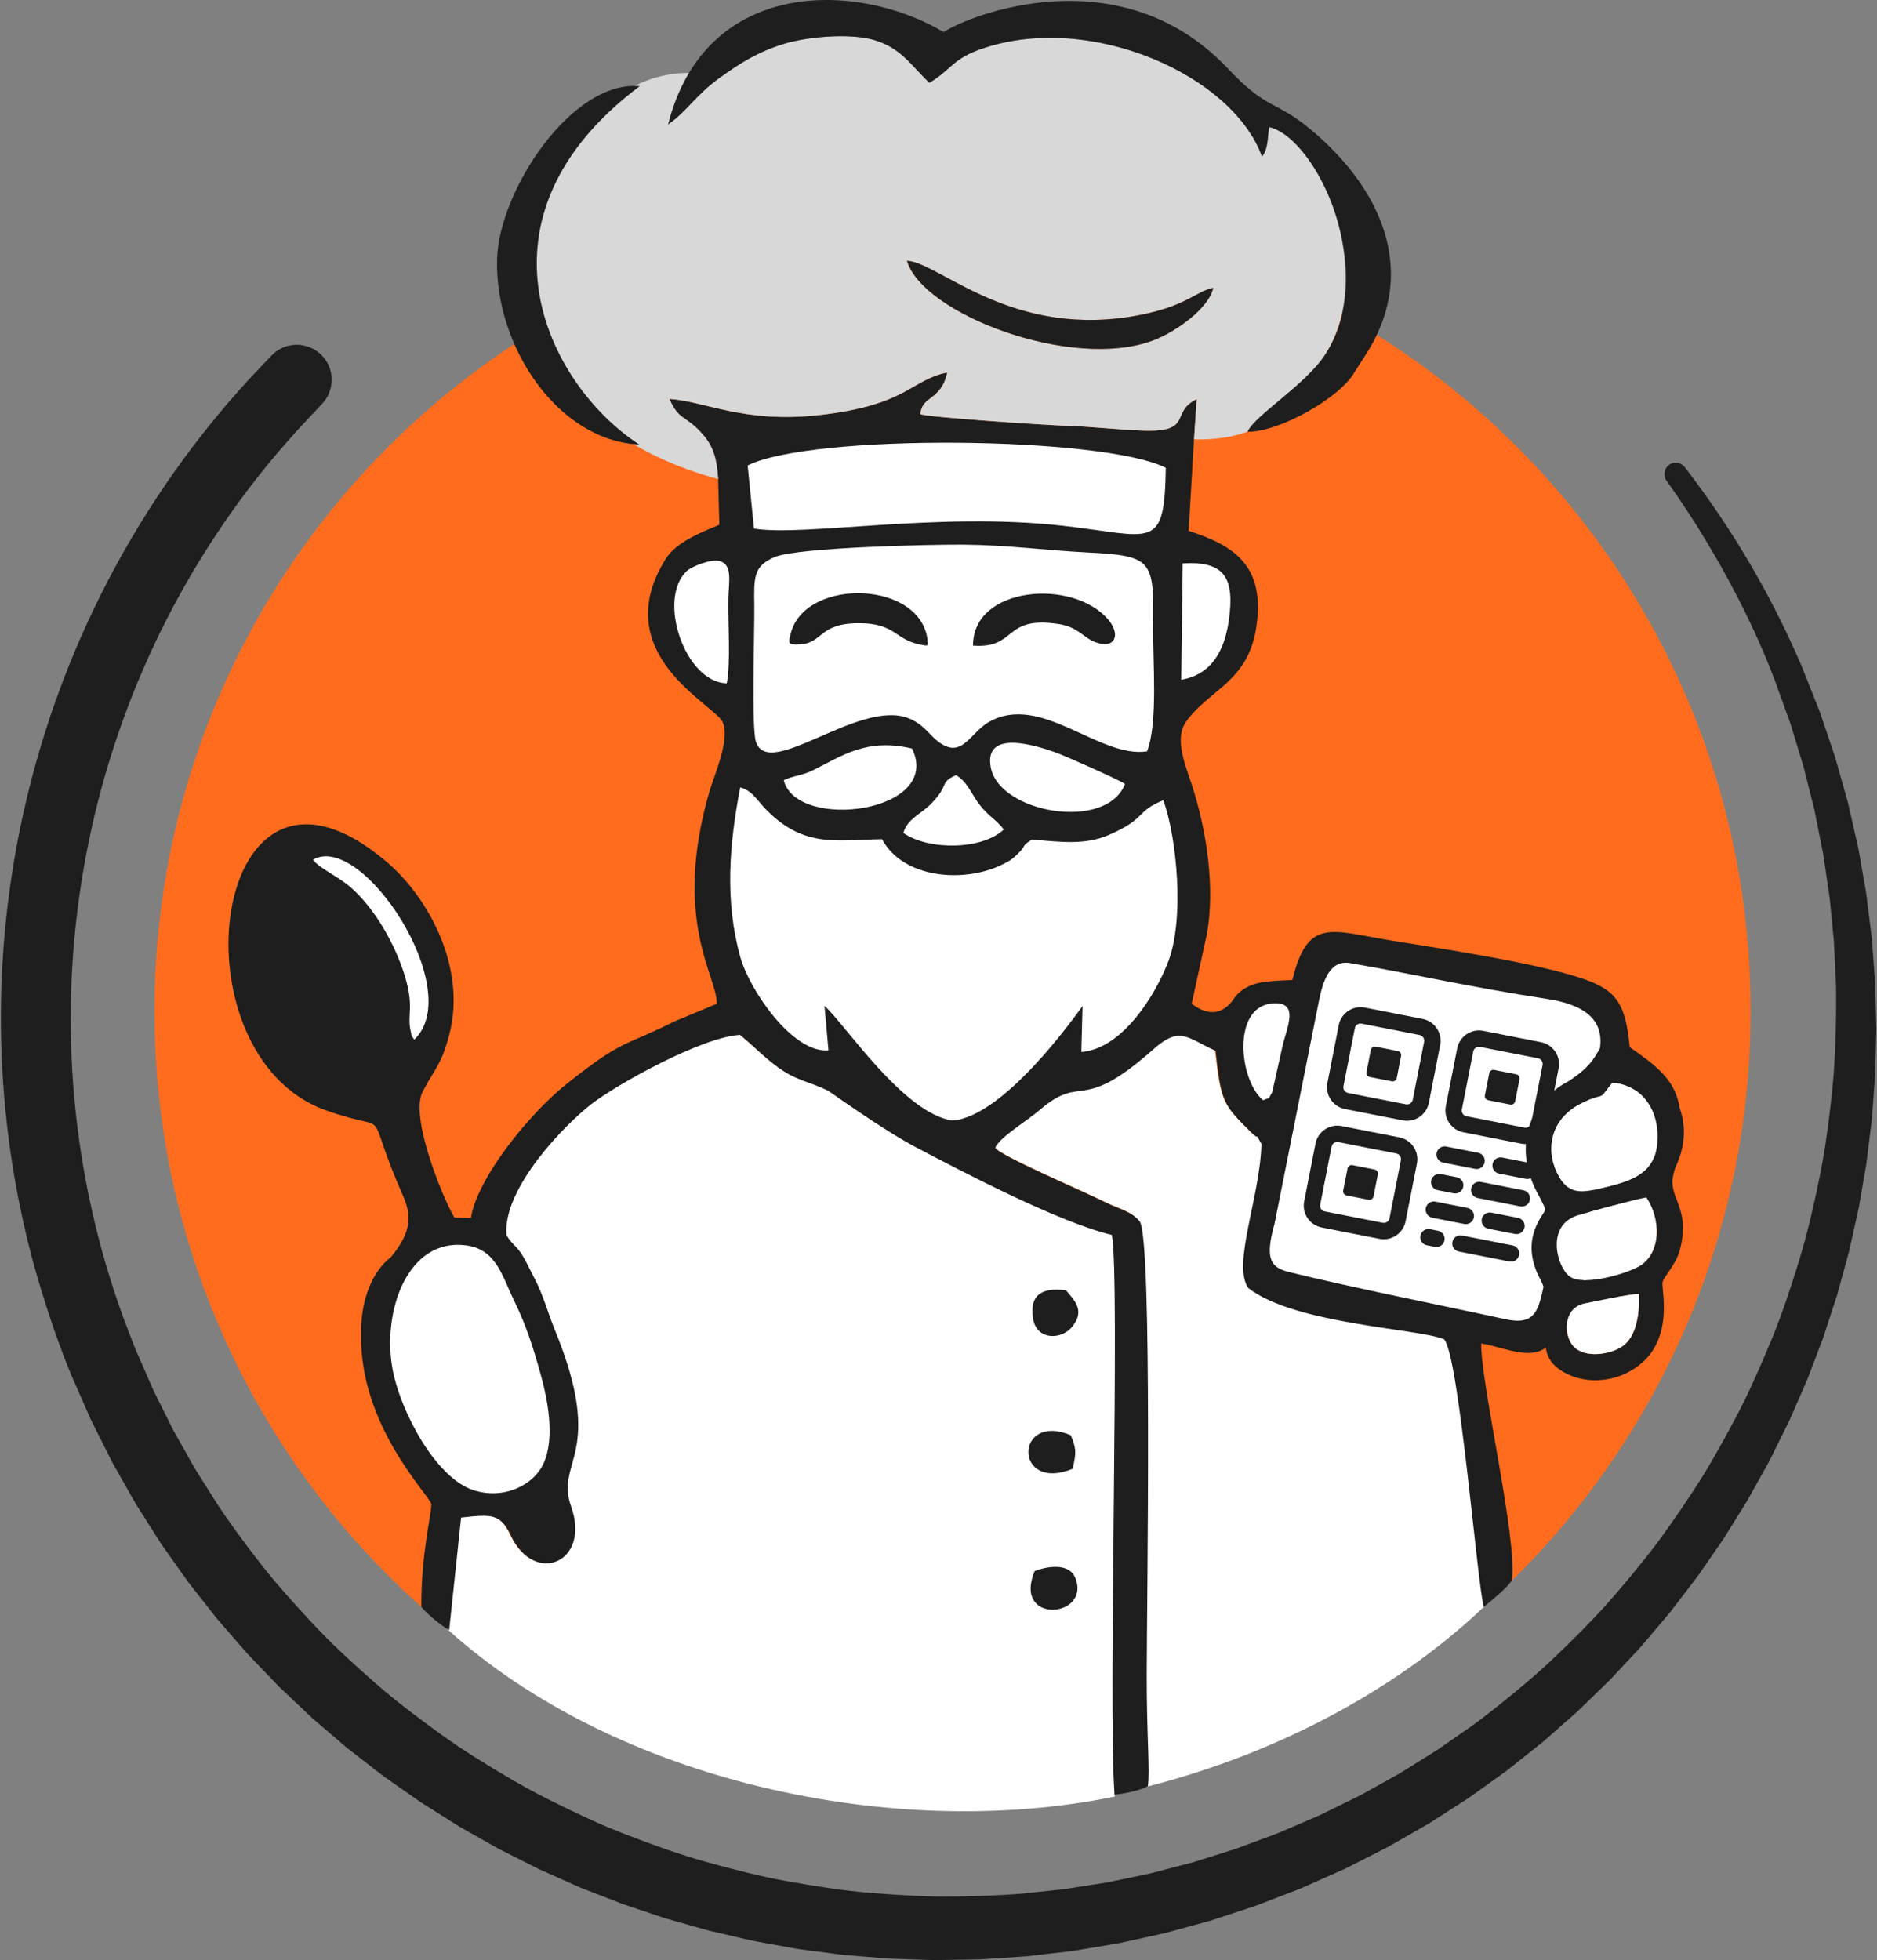
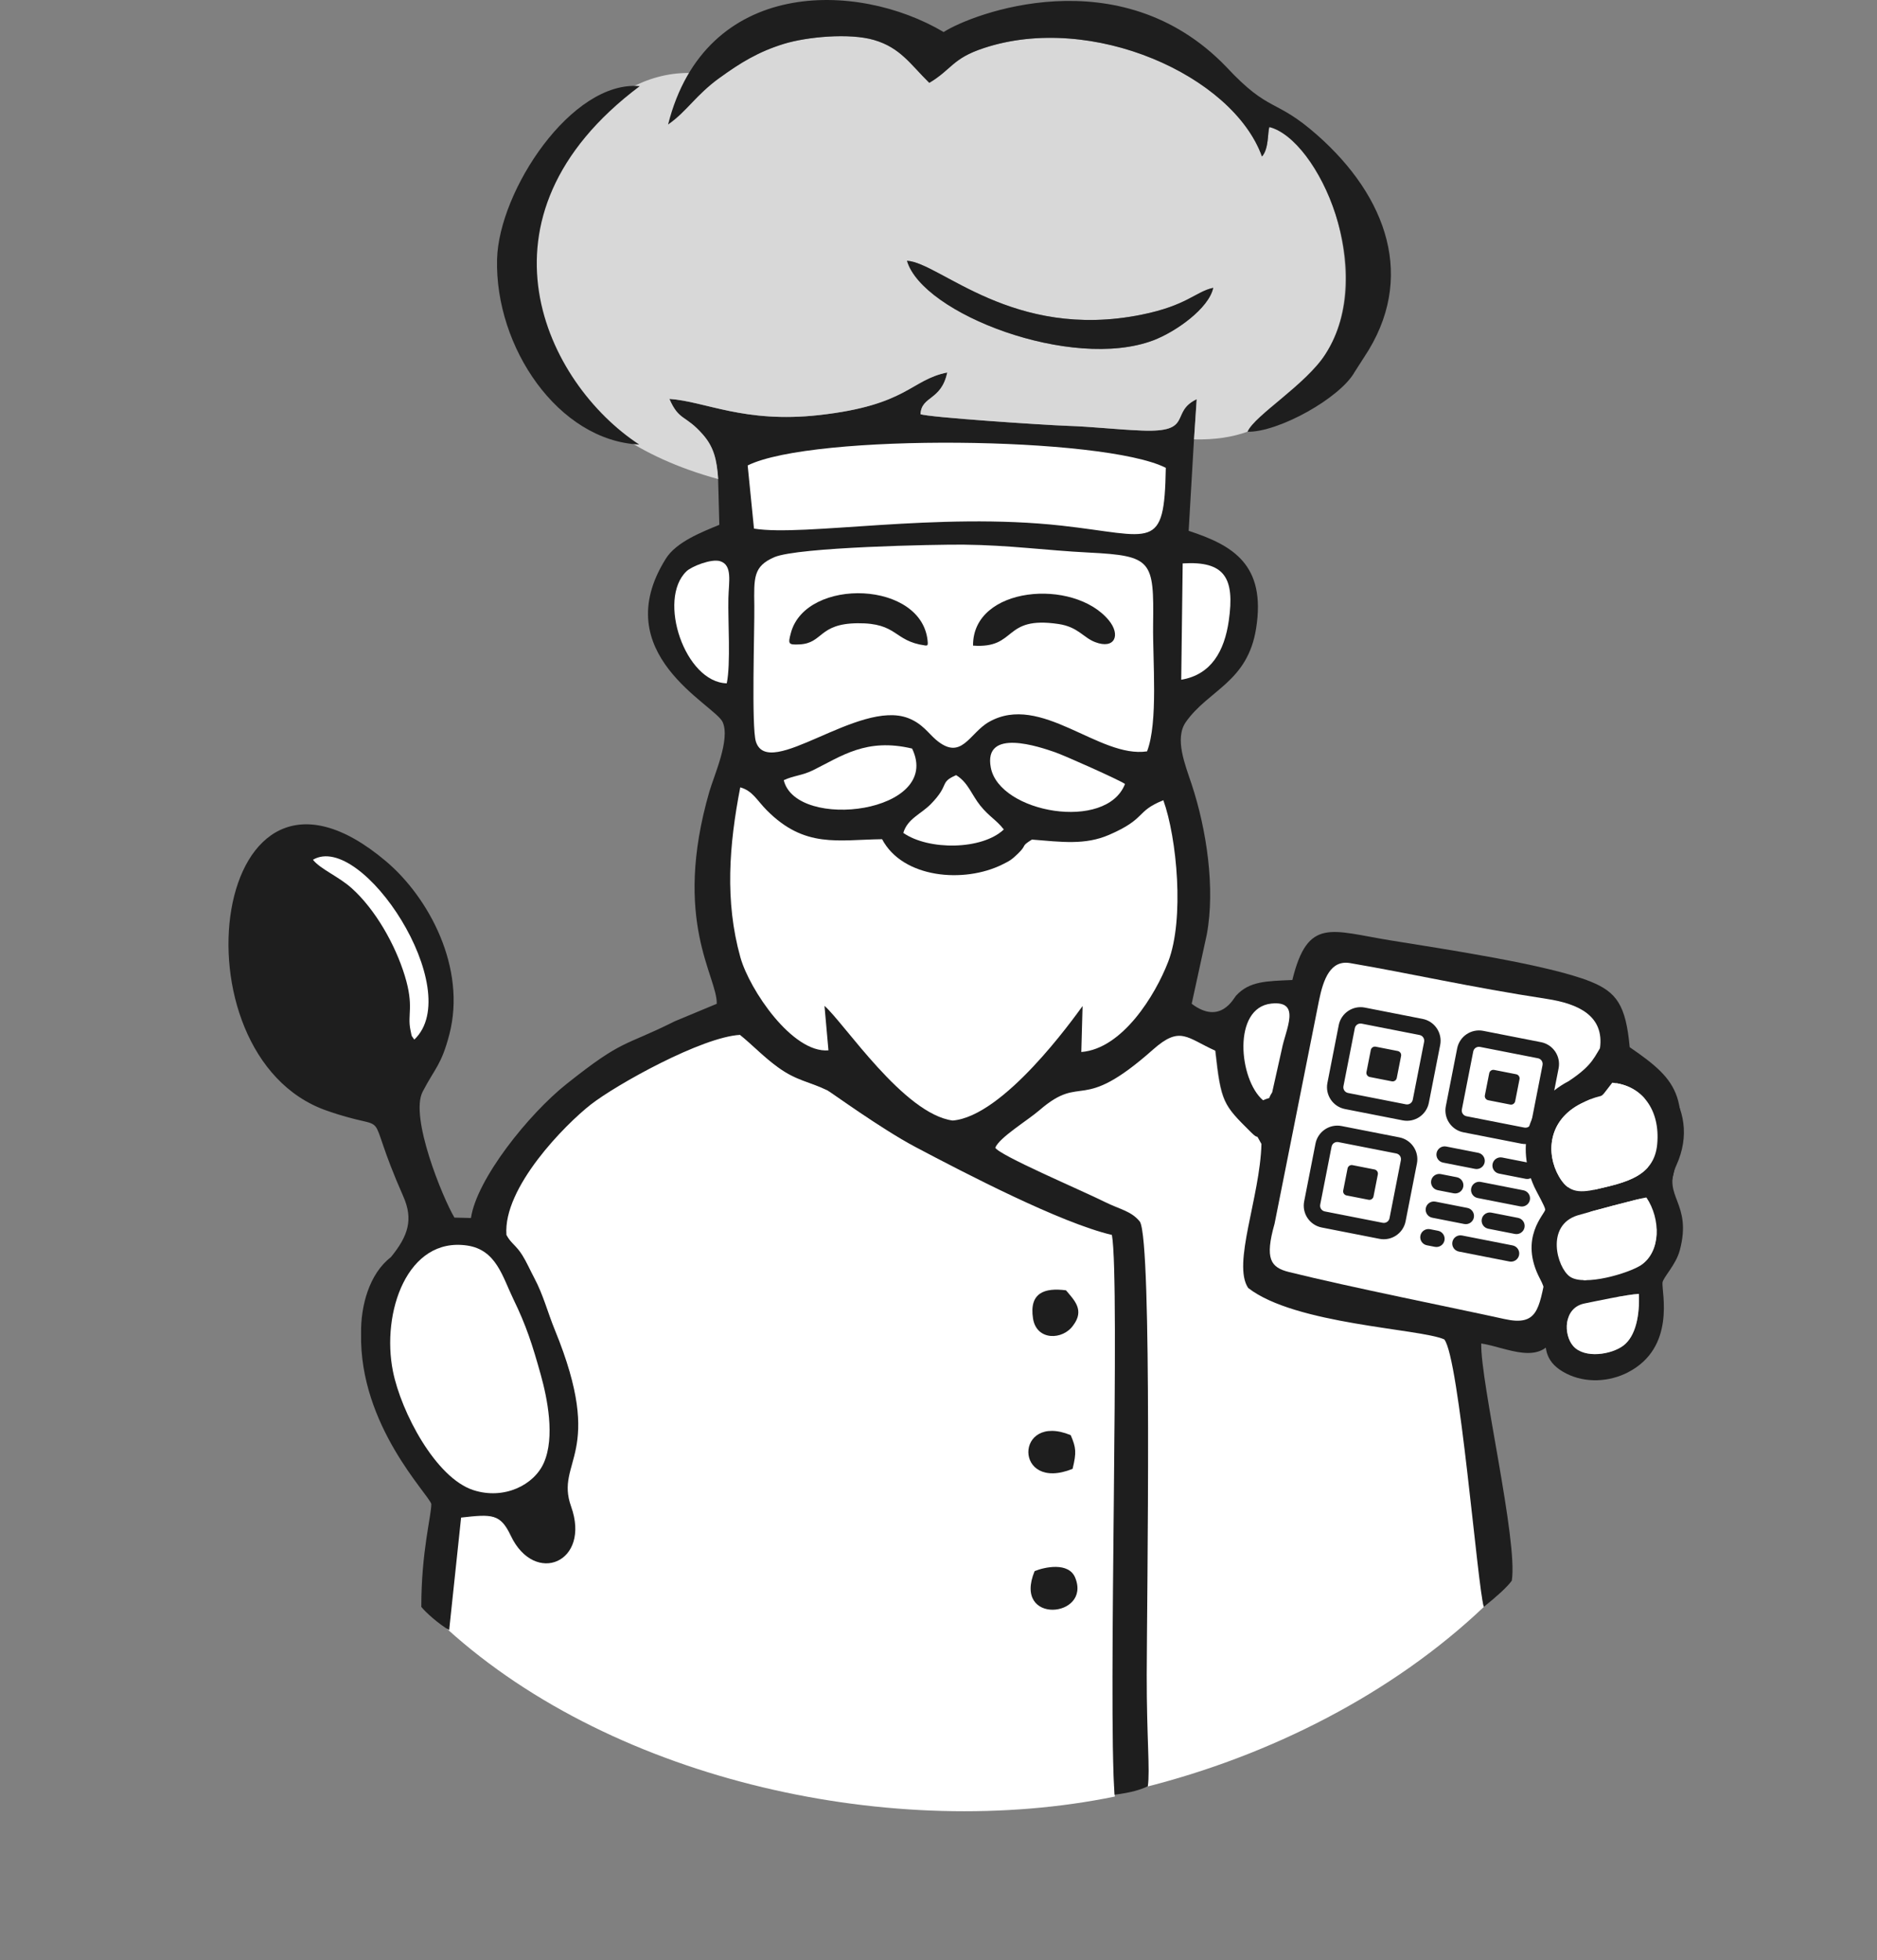
<svg xmlns="http://www.w3.org/2000/svg" width="1904" height="1988" viewBox="0 0 1904 1988" fill="none">
  <rect x="0" y="0" width="1904" height="1988" fill="#808080" stroke="none" />
-   <path d="M1690.58 487.681C1686.85 482.492 1687.83 475.326 1692.94 471.514C1698.06 467.701 1705.21 468.813 1709.11 473.879C1756.2 535.229 1794.59 599.845 1825.46 670.779L1828.39 677.592L1846.18 722.511L1861.52 767.836L1874.4 813.495L1884.89 859.385L1892.99 905.433L1898.74 951.57L1902.16 997.706L1903.29 1043.75L1902.15 1089.63L1898.76 1135.27L1893.16 1180.58L1885.4 1225.48L1875.48 1269.9L1863.44 1313.74L1849.32 1356.95L1833.14 1399.43L1814.92 1441.1L1794.71 1481.89L1772.54 1521.71L1748.43 1560.49L1722.42 1598.15L1694.53 1634.6L1664.81 1669.76L1633.27 1703.56L1599.96 1735.91L1564.91 1766.74L1528.15 1795.95L1489.71 1823.49L1449.61 1849.24L1407.9 1873.13L1364.62 1895.11L1319.81 1915.05L1274.04 1932.7L1227.89 1947.86L1181.45 1960.54L1134.81 1970.77L1088.03 1978.59L1041.23 1984.03L994.455 1987.12L947.806 1987.88L901.37 1986.36L855.216 1982.58L809.432 1976.58L764.09 1968.39L719.277 1958.03L675.065 1945.55L631.523 1930.97L588.74 1914.33L546.804 1895.66L505.786 1874.99L465.756 1852.36L426.803 1827.79L388.997 1801.33L352.427 1773.01L317.18 1742.84L283.328 1710.88L250.941 1677.15L220.107 1641.68L190.914 1604.5L163.433 1565.68L137.735 1525.2L113.926 1483.15L92.058 1439.53L72.237 1394.4C55.47 1353.84 38.791 1302.13 28.324 1259.47C-47.534 950.069 36.39 621.572 251.082 386.265L275.686 360.285C289.347 346.218 311.903 346.112 325.882 359.844C339.86 373.575 339.984 395.973 326.323 410.04C303.025 434.326 281.863 457.782 261.036 484.292C71.725 725.423 20.382 1048.93 125.292 1336.93L137.223 1367.87L155.526 1409.81L175.7 1450.32L197.674 1489.38L221.377 1526.95C234.95 1547.32 258.16 1578.65 273.691 1597.57C289.082 1616.31 314.904 1644.8 332.059 1661.95C349.109 1679 377.295 1704.54 395.934 1719.86C414.501 1735.13 444.77 1757.65 464.732 1771.07C484.641 1784.44 516.781 1803.88 537.873 1815.31C558.964 1826.73 592.711 1842.97 614.791 1852.34C636.87 1861.71 672.029 1874.69 694.903 1881.91C717.812 1889.14 754.153 1898.74 777.627 1903.76C801.172 1908.79 838.466 1914.91 862.399 1917.65C886.42 1920.4 924.456 1922.91 948.618 1923.33C972.957 1923.75 1011.47 1922.52 1035.74 1920.56L1079.46 1915.92L1123.19 1909.07L1166.88 1899.98L1210.43 1888.61L1253.8 1874.93L1296.9 1858.91L1339.15 1840.73L1380 1820.66L1419.41 1798.78L1457.35 1775.14L1493.82 1749.82C1513.62 1735.32 1543.87 1710.79 1562.18 1694.41C1580.34 1678.16 1607.71 1651.08 1624.22 1633.13C1640.65 1615.25 1665.06 1585.92 1679.69 1566.52C1694.29 1547.18 1715.66 1515.81 1728.35 1495.16C1741.02 1474.53 1759.27 1441.37 1769.93 1419.62C1780.59 1397.86 1795.61 1363.14 1804.17 1340.46C1812.75 1317.75 1824.43 1281.69 1830.81 1258.27C1837.2 1234.78 1845.46 1197.59 1849.57 1173.6C1853.72 1149.51 1858.39 1111.41 1860.19 1087.05C1862.01 1062.52 1863 1023.74 1862.42 999.153L1860.3 954.888L1855.97 910.499L1849.41 866.056L1840.57 821.632L1829.41 777.296L1815.91 733.118L1800.03 689.171C1775.02 623.002 1735.6 551.361 1694.76 493.558L1690.58 487.681Z" fill="#1E1E1E" />
-   <path d="M156.726 1025.54C156.726 1267.2 262.607 1484.12 430.527 1632.46C573.278 1758.57 770.179 1595.06 975.622 1595.06C1195.86 1595.06 1386.21 1747.15 1532.15 1604.47C1682.51 1457.48 1775.83 1252.41 1775.83 1025.54C1775.83 578.436 1413.39 215.98 966.286 215.98C519.182 215.98 156.726 578.436 156.726 1025.54Z" fill="#FF6C1E" />
  <path d="M453.595 1652.09C625.698 1807.95 908.977 1867.59 1130.82 1822.02C1124.8 1721.31 1136.57 1296.53 1128.28 1250.94C1076.16 1238.71 978.305 1189.31 927.95 1162.64C893.021 1144.15 841.925 1106.82 838.907 1105.35C820.287 1096.32 807.914 1095.73 789.223 1082.3C774.362 1071.62 763.913 1060.22 750.129 1049C711.423 1051.06 624.622 1099.4 598.765 1119.6C572.802 1139.86 508.504 1202.96 512.157 1250.94C516.993 1260.07 522.659 1262.05 529.295 1272.62C533.443 1279.2 537.485 1288.38 541.35 1295.62C550.634 1313.04 554.87 1330.35 562.177 1348.18C614.243 1475.33 561.983 1480.71 578.715 1527.38C598.941 1583.8 541.95 1608.03 517.805 1557.12C507.127 1534.58 498.638 1535 467.115 1538.55L453.613 1652.09H453.595ZM1158.93 1813.13C1288.62 1780.9 1412.9 1717.3 1505.24 1629.64C1499.24 1601.66 1483.21 1370.89 1468.58 1353.45C1444.01 1342.51 1317.8 1340.43 1284.07 1307.64C1257.49 1281.8 1267.18 1276.54 1273.09 1243.69C1279.53 1207.99 1278.95 1197.48 1279.97 1159.66C1272.28 1145.95 1278.3 1157.47 1268.8 1148.06C1240.37 1119.86 1238.32 1117.81 1232.5 1065.18C1203.13 1051.94 1196.62 1039.43 1168.99 1063.93C1094.11 1130.36 1098.43 1086.94 1053.92 1125.31C1041.6 1135.94 1013.18 1153.02 1008.96 1163.51C1013.09 1171.45 1096.12 1206.66 1120.69 1218.89C1135.44 1226.25 1147.18 1227.88 1155.72 1238.55C1168.39 1259.38 1162.76 1623.46 1162.62 1697.75C1162.5 1760.79 1164.95 1797.58 1158.92 1813.14L1158.93 1813.13Z" fill="white" />
  <path fill-rule="evenodd" clip-rule="evenodd" d="M477.776 1235.27L460.955 1234.85C448.989 1214.66 415.454 1132.8 428.709 1107.22C441.135 1083.27 447.718 1080.2 455.802 1049.12C473.345 981.733 435.204 910.41 391.627 873.558C213.488 722.952 171.393 1070.05 331.018 1126.23C403.382 1151.7 365.717 1115.17 409.1 1213.39C419.355 1236.6 414.236 1253.29 396.498 1274.98C374.507 1291.86 365.788 1324.56 366.282 1352.38C364.323 1445.92 435.169 1515.78 437.516 1525.35C437.569 1537.31 427.297 1573.88 427.368 1629.67C431.939 1635.37 444.435 1646.56 455.625 1653.24L467.733 1539.08C499.255 1535.53 507.745 1535.11 518.423 1557.64C542.568 1608.56 599.559 1584.33 579.332 1527.9C562.6 1481.24 614.879 1475.86 562.794 1348.71C555.487 1330.88 551.251 1313.58 541.968 1296.15C538.102 1288.89 534.061 1279.73 529.913 1273.15C523.277 1262.58 518.564 1261.55 513.728 1252.44C510.075 1204.46 573.402 1140.4 599.365 1120.14C625.222 1099.95 712.023 1051.61 750.729 1049.54C764.514 1060.77 774.962 1072.17 789.823 1082.85C808.497 1096.26 820.887 1096.86 839.507 1105.9C842.525 1107.36 893.622 1144.69 928.55 1163.19C978.888 1189.86 1075.78 1240.21 1127.9 1252.44C1136.36 1298.92 1123.76 1730.22 1130.62 1820.15C1148.27 1817.91 1156.87 1814.98 1164.32 1811.66C1166.72 1795.58 1163.1 1761.5 1163.22 1698.28C1163.36 1623.99 1168.99 1259.91 1156.32 1239.08C1147.78 1228.42 1136.04 1226.78 1121.29 1219.42C1096.72 1207.17 1013.69 1171.98 1009.56 1164.04C1013.78 1153.55 1042.2 1136.47 1054.52 1125.84C1099.03 1087.47 1094.71 1130.91 1169.59 1064.46C1197.2 1039.96 1203.73 1052.47 1233.1 1065.71C1238.9 1118.34 1240.95 1120.39 1269.4 1148.59C1278.9 1158 1271.93 1146.48 1279.6 1160.19C1278.12 1214.37 1249.72 1281.97 1266.16 1306.24C1313.7 1343.31 1440.45 1347.42 1465.01 1358.36C1480.3 1376.58 1498.88 1610.7 1505.17 1629.62C1518.14 1619.22 1529.14 1609.36 1533.55 1603.04C1539.97 1562.99 1501.71 1402.15 1502.54 1362.53C1528.22 1366.36 1563.99 1386.74 1577.94 1353.1C1583.66 1331.29 1593.52 1344.36 1602.01 1330.9C1609.81 1324.84 1624.89 1326.52 1640.17 1315.74C1661.24 1300.88 1686.89 1233.42 1693.46 1207.65C1717.27 1114.07 1703.82 1096.77 1653.13 1062.02C1649.26 1019.38 1639.87 1006.18 1613.5 995.517C1570.95 978.309 1463.53 962.301 1410.37 953.688C1350.08 943.91 1326.59 929.949 1310.93 993.894C1284.7 995.059 1267.46 994.917 1253.8 1009.81C1251.42 1012.43 1237.9 1039.99 1208.83 1018L1224.13 947.845C1232.89 900.862 1223.94 841.188 1208.81 795.457C1202.32 775.831 1191.14 749.003 1202.93 732.236C1225.91 699.513 1265.57 691.994 1274.2 637.192C1284.33 572.929 1250.96 553.056 1205.76 538.371L1211.16 445.621L1213.86 404.868C1186.11 418.07 1211.39 438.862 1158.19 436.673C1130.73 435.543 1109.51 432.772 1081.26 431.819C1060.89 431.131 941.099 423.259 933.669 420.029C934.745 401.232 954.743 406.616 960.832 377.741C923.132 385.418 920.732 410.922 830.753 420.982C754.806 429.454 715.341 407.004 678.965 404.568C688.849 427.248 695.062 420.276 712.976 440.768C724.007 453.387 727.114 466.095 728.455 485.916L729.673 532.247C711.9 539.589 686.06 549.632 675.488 566.469C614.861 662.978 724.749 714.463 732.991 732.218C741.075 749.639 724.272 786.597 719.63 802.623C681.524 934.132 727.784 990.117 727.061 1018.02L684.384 1035.78C631.946 1062.07 633.093 1052.9 574.708 1099.33C536.126 1130.01 483.547 1195.79 477.723 1235.29L477.776 1235.27Z" fill="#1E1E1E" />
  <path fill-rule="evenodd" clip-rule="evenodd" d="M758.424 472.043C824.452 439.338 1119.93 442.568 1182.57 474.461C1181.15 560.239 1169.66 543.419 1077 533.111C950.577 519.062 815.733 544.39 764.831 536.094L758.424 472.026V472.043Z" fill="white" />
  <path fill-rule="evenodd" clip-rule="evenodd" d="M737.209 693.001C694.903 692.03 666.451 607.946 696.403 579.336C701.504 574.465 721.766 566.275 730.679 569.205C743.157 573.3 739.274 589.908 738.868 606.676C738.321 629.885 741.375 673.056 737.209 693.001Z" fill="white" />
  <path fill-rule="evenodd" clip-rule="evenodd" d="M1199.7 571.394C1242.47 568.729 1252.69 586.219 1246.46 629.532C1242.06 660.154 1228.77 684.282 1198.22 689.365L1199.7 571.394Z" fill="white" />
  <path fill-rule="evenodd" clip-rule="evenodd" d="M949.359 750.168C941.682 743.62 935.504 733.736 921.19 728.265C870.836 708.991 779.604 792.033 766.773 752.145C762.113 737.654 765.484 637.986 765.167 614.406C764.778 585.831 764.037 574.288 785.57 565.04C809.291 554.856 949.854 552.085 977.546 552.367C1024.39 552.861 1060.69 558.192 1104.39 560.38C1168.94 563.628 1170.56 568.481 1169.7 633.662C1169.22 670.215 1174.92 732.43 1163.56 762.011C1114.86 769.353 1055.86 702.249 1003.21 732.165C983.106 743.585 975.428 772.407 949.342 750.168H949.359Z" fill="white" />
  <path fill-rule="evenodd" clip-rule="evenodd" d="M1141.19 795.087C1122.38 843.518 1013.82 824.562 1005.06 778.478C997.296 737.584 1054.91 757.599 1070.33 762.929C1079.3 766.018 1134.77 790.657 1141.21 795.087H1141.19Z" fill="white" />
  <path fill-rule="evenodd" clip-rule="evenodd" d="M795.03 791.239C805.337 786.438 813.527 786.668 824.734 781.143C853.645 766.882 878.796 748.103 925.215 759.169C956.772 824.527 807.597 843.076 795.03 791.239Z" fill="white" />
  <path fill-rule="evenodd" clip-rule="evenodd" d="M916.302 844.718C920.573 830.192 934.092 825.797 944.223 815.455C963.973 795.263 952.325 793.869 969.868 786.121C981.976 793.445 985.647 806.118 994.225 816.814C1003.49 828.357 1010.41 831.216 1018.25 841.206C996.308 862.103 941.947 862.597 916.302 844.718Z" fill="white" />
  <path fill-rule="evenodd" clip-rule="evenodd" d="M894.786 851.089C915.666 890.731 977.864 896.096 1016.82 876.717C1024.19 873.046 1025.98 872.146 1032.65 865.686C1042.41 856.243 1034.85 858.873 1046.75 851.478C1077.13 853.931 1100.78 857.179 1124.97 846.712C1163.4 830.086 1151.56 823.026 1180.08 811.572C1193.83 849.713 1201.66 932.19 1184.98 975.414C1171.92 1009.3 1138.55 1063.68 1096.86 1066.91L1098.15 1020.3C1088.21 1033.91 1018.05 1132.14 966.391 1136.42C916.813 1129.76 856.663 1038.02 836.348 1020.09L840.372 1065.23C803.872 1068.39 760.207 1003.71 751.029 970.861C735.091 913.87 739.61 856.737 750.906 798.511C763.543 802.058 767.708 811.607 777.892 821.826C816.386 860.532 849.744 851.672 894.822 851.089H894.786Z" fill="white" />
  <path fill-rule="evenodd" clip-rule="evenodd" d="M1292.86 1241.26L1337.95 1014.84C1342.38 992.976 1349.62 973.349 1369.57 976.756C1429.72 987.01 1491.37 1001.17 1569.1 1013.06C1601.27 1017.99 1627.5 1030.27 1622.98 1063.19C1611.12 1149.53 1583.89 1217.16 1568.16 1292.88C1560.94 1327.67 1559.71 1345.14 1526.28 1337.76C1475.8 1326.61 1370.24 1305.61 1307.61 1290.07C1288.89 1285.43 1282.82 1276.82 1292.84 1241.27L1292.86 1241.26Z" fill="white" />
  <path fill-rule="evenodd" clip-rule="evenodd" d="M1281.18 1115.85C1256.64 1094.92 1249.93 1022.01 1289.61 1017.79C1320.53 1014.51 1303.96 1044.37 1300.27 1064.07L1290.49 1107.77C1284.88 1116.61 1291.15 1111.58 1281.18 1115.87V1115.85Z" fill="white" />
  <path fill-rule="evenodd" clip-rule="evenodd" d="M1606.21 1299.25C1605.05 1264.71 1629.18 1128.9 1640.98 1093.54C1709.99 1099.7 1661.32 1281.16 1606.21 1299.25Z" fill="white" />
  <path fill-rule="evenodd" clip-rule="evenodd" d="M317.427 871.951C366.988 842.706 473.187 1004.24 420.255 1054.33C416.937 1049.19 418.155 1053.16 416.372 1044.69C413.019 1028.79 420.167 1020.93 410.671 989.781C400.928 957.853 380.667 922.253 356.769 900.809C343.478 888.878 324.999 881.465 317.445 871.951H317.427Z" fill="white" />
  <path fill-rule="evenodd" clip-rule="evenodd" d="M398.616 1390.82C386.65 1331.27 413.071 1254.19 473.945 1263.19C503.491 1267.55 509.722 1294.88 520.929 1317.93C533.637 1344.07 539.85 1363.06 548.586 1394.4C555.152 1417.95 563.165 1457.31 551.71 1483.45C541.721 1506.25 511.134 1521.25 480.229 1511.26C441.911 1498.89 406.894 1432.05 398.616 1390.82Z" fill="white" />
  <path fill-rule="evenodd" clip-rule="evenodd" d="M920.043 264.464C953.631 266.406 1027.34 345.424 1157.82 319.179C1204.33 309.824 1212.69 295.81 1230.66 291.927C1226.23 312.842 1192.56 336.617 1169.84 345.194C1087.33 376.311 935.699 318.314 920.026 264.482L920.043 264.464ZM728.526 485.898C727.184 466.078 724.078 453.37 713.047 440.75C695.132 420.259 688.937 427.23 679.036 404.551C715.412 407.004 754.877 429.454 830.824 420.965C920.802 410.922 923.203 385.4 960.902 377.723C954.813 406.615 934.816 401.215 933.739 420.012C941.17 423.242 1060.96 431.113 1081.33 431.802C1109.58 432.755 1130.78 435.526 1158.26 436.655C1211.48 438.844 1186.18 418.07 1213.93 404.851L1211.23 445.604C1297.82 447.792 1322.58 393.184 1344.64 358.961C1398.26 275.796 1333.1 128.049 1287.65 128.844C1285.66 134.403 1287.28 150.712 1280.15 158.707C1248.82 71.552 1089.15 4.272 977.493 56.903C961.485 64.457 957.496 75.312 942.67 83.996C923.52 65.181 913.442 48.449 886.809 40.595C861.605 33.164 818.151 37.418 795.171 44.478C769.191 52.455 750.694 63.892 730.238 78.754C558.929 28.275 399.569 395.796 728.543 485.881L728.526 485.898Z" fill="#D8D8D8" />
  <path fill-rule="evenodd" clip-rule="evenodd" d="M677.677 126.302C697.162 112.712 705.246 96.915 730.22 78.771C750.676 63.91 769.155 52.473 795.154 44.495C818.134 37.435 861.587 33.182 886.791 40.612C913.425 48.467 923.485 65.198 942.653 84.013C965.474 70.652 965.791 59.409 997.949 48.767C1107.75 12.408 1250.68 76.794 1280.13 158.742C1287.28 150.729 1285.66 134.421 1287.63 128.879C1337.05 141.498 1398.25 275.831 1344.63 358.996C1324.35 390.448 1272.72 421.141 1265.47 437.856C1296.74 438.544 1359.43 403.668 1374.14 377.229L1383.65 362.403C1437.2 282.396 1406.91 199.337 1336.07 136.892C1292.88 98.821 1288.18 115.359 1243.83 67.722C1135.88 -44.248 985.259 14.314 957.231 32.511C869.353 -19.609 715.377 -22.627 677.677 126.32V126.302Z" fill="#1E1E1E" />
  <path fill-rule="evenodd" clip-rule="evenodd" d="M648.396 450.828C554.375 389.389 471.174 220.569 648.961 87.367C579.844 81.083 505.944 193.724 504.215 262.946C501.991 352.095 566.342 446.998 648.396 450.828Z" fill="#1E1E1E" />
  <path fill-rule="evenodd" clip-rule="evenodd" d="M1157.82 319.179C1027.34 345.424 953.631 266.406 920.043 264.464C935.699 318.296 1087.33 376.311 1169.86 345.177C1192.59 336.599 1226.25 312.825 1230.68 291.91C1212.69 295.793 1204.33 309.807 1157.84 319.161L1157.82 319.179Z" fill="#1E1E1E" />
-   <path fill-rule="evenodd" clip-rule="evenodd" d="M987.059 654.753C1032.31 658.054 1016.55 624.325 1073.75 632.85C1093.65 635.815 1098.73 646.599 1110.96 651.241C1130.98 658.831 1136.99 643.899 1124.71 629.038C1089.15 586.008 986.53 594.444 987.042 654.753H987.059Z" fill="#1E1E1E" />
+   <path fill-rule="evenodd" clip-rule="evenodd" d="M987.059 654.753C1032.31 658.054 1016.55 624.325 1073.75 632.85C1093.65 635.815 1098.73 646.599 1110.96 651.241C1130.98 658.831 1136.99 643.899 1124.71 629.038C1089.15 586.008 986.53 594.444 987.042 654.753Z" fill="#1E1E1E" />
  <path fill-rule="evenodd" clip-rule="evenodd" d="M810.985 653.536C835.042 652.406 830.1 632.462 869.865 632.074C910.971 631.668 906.118 650.129 938.311 654.595C940.429 654.895 941.276 654.506 941.117 651.894C937.393 588.514 817.551 585.002 802.302 641.763C799.248 653.13 799.495 654.083 810.95 653.536H810.985Z" fill="#1E1E1E" />
  <path fill-rule="evenodd" clip-rule="evenodd" d="M1088.69 1344.08C1100.28 1328.66 1089.9 1318.79 1081.31 1308.59C1059.67 1305.78 1043.86 1310.97 1047.86 1337.06C1051.39 1360.11 1078.36 1359.17 1088.69 1344.07V1344.08Z" fill="#1E1E1E" />
  <path fill-rule="evenodd" clip-rule="evenodd" d="M1088.02 1489.66C1092.09 1473 1091.58 1468.2 1086.11 1455.47C1028.91 1431.89 1028.1 1513.93 1088.02 1489.66Z" fill="#1E1E1E" />
  <path fill-rule="evenodd" clip-rule="evenodd" d="M1049.5 1593.39C1026.88 1648.12 1107.31 1640.86 1090.68 1600.09C1084.08 1583.87 1059.46 1589.27 1049.5 1593.39Z" fill="#1E1E1E" />
  <path fill-rule="evenodd" clip-rule="evenodd" d="M1662.45 1312.24C1663.36 1333.58 1659.43 1355.06 1646.68 1364.68C1634.65 1373.77 1607.59 1378.13 1596.01 1365.35C1585.79 1354.05 1585.55 1326.34 1607.24 1321.95C1620.1 1319.34 1650.92 1312.75 1662.43 1312.24H1662.45ZM1670.05 1214.43C1684.81 1236.31 1684.93 1269.65 1664.3 1283.26C1652.21 1291.24 1606.8 1304.94 1592.39 1294.7C1579.35 1285.43 1567.54 1242.98 1600.09 1232.64C1608.7 1229.91 1665.82 1214.69 1670.05 1214.43ZM1635.42 1098.04C1665.64 1100.75 1684.3 1125.54 1681.01 1160.53C1677.94 1193.27 1648.71 1199.25 1619.79 1206.03C1599.96 1210.67 1590.12 1208.32 1581.36 1193.05C1568.18 1170.11 1569.84 1135.96 1604.45 1118.89C1631.45 1105.56 1618.82 1119.49 1635.42 1098.04ZM1651.31 1391.81C1700.15 1366.69 1685.55 1310.58 1686.4 1300.93C1686.87 1295.6 1699.95 1283.01 1703.94 1268.05C1716.91 1219.49 1685.88 1213.76 1700.39 1182.02C1714.05 1152.14 1708.6 1124.34 1692.13 1101.73C1684.35 1092.64 1676.92 1084.95 1664.05 1077.2C1642.84 1065.06 1629.35 1058.37 1626.1 1058.42C1617.26 1070.81 1617.17 1079.37 1591.21 1096.49C1549.15 1118.45 1537.54 1162.75 1556.51 1203.98C1559.11 1209.61 1567.24 1223.55 1567.42 1226.66C1567.67 1230.88 1539.97 1255.22 1562.32 1297.26C1583.46 1337.02 1547.16 1372.04 1588.99 1393.1C1608.44 1402.89 1632.3 1401.6 1651.31 1391.83V1391.81Z" fill="#1E1E1E" />
  <path fill-rule="evenodd" clip-rule="evenodd" d="M1635.44 1098.05C1618.83 1119.49 1631.47 1105.56 1604.47 1118.89C1569.85 1135.96 1568.2 1170.11 1581.38 1193.05C1590.13 1208.3 1599.98 1210.67 1619.8 1206.03C1648.73 1199.25 1677.96 1193.27 1681.03 1160.53C1684.31 1125.54 1665.66 1100.75 1635.44 1098.05Z" fill="white" />
  <path fill-rule="evenodd" clip-rule="evenodd" d="M1670.07 1214.43C1665.83 1214.69 1608.72 1229.91 1600.11 1232.64C1567.56 1242.98 1579.39 1285.41 1592.41 1294.68C1606.81 1304.92 1652.23 1291.24 1664.32 1283.24C1684.95 1269.64 1684.83 1236.31 1670.07 1214.41V1214.43Z" fill="white" />
  <path fill-rule="evenodd" clip-rule="evenodd" d="M1662.45 1312.24C1650.94 1312.75 1620.12 1319.34 1607.25 1321.95C1585.55 1326.34 1585.79 1354.05 1596.03 1365.35C1607.61 1378.13 1634.66 1373.77 1646.7 1364.68C1659.44 1355.06 1663.38 1333.56 1662.46 1312.24H1662.45Z" fill="white" />
  <path d="M1463.81 1179.07C1459.31 1178.19 1456.38 1173.83 1457.25 1169.33C1458.13 1164.83 1462.49 1161.9 1466.99 1162.77L1499.43 1169.14C1503.93 1170.02 1506.86 1174.38 1506 1178.88C1505.12 1183.38 1500.76 1186.31 1496.26 1185.45L1463.81 1179.07ZM1520.59 1190.23C1516.09 1189.35 1513.16 1184.99 1514.03 1180.49C1514.91 1175.99 1519.27 1173.06 1523.77 1173.92L1550.81 1179.23C1555.31 1180.12 1558.24 1184.48 1557.38 1188.98C1556.49 1193.48 1552.13 1196.41 1547.63 1195.54L1520.59 1190.23ZM1458.34 1207.03C1453.84 1206.15 1450.91 1201.79 1451.78 1197.29C1452.66 1192.79 1457.02 1189.86 1461.52 1190.72L1477.74 1193.9C1482.24 1194.78 1485.17 1199.14 1484.31 1203.64C1483.42 1208.14 1479.06 1211.07 1474.56 1210.21L1458.34 1207.03ZM1498.9 1214.99C1494.4 1214.11 1491.47 1209.75 1492.34 1205.25C1493.22 1200.75 1497.58 1197.82 1502.08 1198.68L1545.34 1207.17C1549.84 1208.06 1552.77 1212.42 1551.9 1216.92C1551.02 1221.42 1546.66 1224.35 1542.16 1223.48L1498.9 1214.99ZM1452.87 1234.97C1448.37 1234.09 1445.44 1229.73 1446.31 1225.23C1447.19 1220.73 1451.55 1217.8 1456.05 1218.66L1488.49 1225.04C1492.99 1225.92 1495.92 1230.28 1495.05 1234.78C1494.17 1239.28 1489.81 1242.21 1485.31 1241.34L1452.87 1234.97ZM1509.65 1246.13C1505.15 1245.24 1502.22 1240.88 1503.09 1236.38C1503.97 1231.88 1508.33 1228.95 1512.83 1229.82L1539.87 1235.13C1544.37 1236.01 1547.3 1240.37 1546.43 1244.87C1545.55 1249.37 1541.19 1252.3 1536.69 1251.44L1509.65 1246.13ZM1447.4 1262.93C1442.9 1262.05 1439.97 1257.69 1440.83 1253.19C1441.72 1248.69 1446.08 1245.76 1450.58 1246.62L1458.7 1248.21C1463.2 1249.09 1466.13 1253.45 1465.26 1257.95C1464.38 1262.45 1460.02 1265.38 1455.52 1264.52L1447.4 1262.93ZM1479.84 1269.3C1475.34 1268.42 1472.41 1264.06 1473.28 1259.56C1474.16 1255.06 1478.52 1252.13 1483.02 1252.99L1534.38 1263.07C1538.88 1263.95 1541.81 1268.31 1540.94 1272.81C1540.06 1277.31 1535.7 1280.24 1531.2 1279.38L1479.84 1269.3ZM1384.44 1021.85L1443.11 1033.36C1449.2 1034.56 1454.25 1038.12 1457.48 1042.92C1460.69 1047.71 1462.09 1053.73 1460.9 1059.8L1449.39 1118.47C1448.19 1124.55 1444.63 1129.6 1439.83 1132.83C1435.05 1136.04 1429.03 1137.44 1422.96 1136.26L1364.29 1124.75C1358.2 1123.55 1353.15 1119.98 1349.92 1115.18C1346.71 1110.4 1345.31 1104.38 1346.5 1098.31L1358 1039.64C1359.2 1033.55 1362.77 1028.5 1367.57 1025.28C1372.35 1022.06 1378.37 1020.67 1384.44 1021.85ZM1439.93 1049.67L1381.27 1038.16C1379.64 1037.84 1378.04 1038.19 1376.78 1039.04C1375.53 1039.87 1374.61 1041.21 1374.3 1042.82L1362.79 1101.49C1362.47 1103.11 1362.82 1104.72 1363.67 1105.97C1364.5 1107.21 1365.84 1108.14 1367.45 1108.46L1426.11 1119.97C1427.74 1120.28 1429.34 1119.93 1430.6 1119.08C1431.83 1118.25 1432.77 1116.91 1433.09 1115.31L1444.59 1056.64C1444.91 1055.01 1444.56 1053.41 1443.71 1052.16C1442.88 1050.9 1441.54 1049.98 1439.93 1049.67ZM1360.86 1141.99L1419.53 1153.5C1425.62 1154.7 1430.67 1158.27 1433.9 1163.07C1437.11 1167.85 1438.5 1173.87 1437.32 1179.94L1425.81 1238.61C1424.61 1244.7 1421.05 1249.74 1416.25 1252.97C1411.47 1256.19 1405.45 1257.58 1399.38 1256.4L1340.71 1244.89C1334.62 1243.69 1329.57 1240.13 1326.34 1235.32C1323.13 1230.54 1321.73 1224.52 1322.92 1218.45L1334.42 1159.78C1335.62 1153.69 1339.19 1148.65 1343.99 1145.42C1348.77 1142.2 1354.79 1140.81 1360.86 1141.99ZM1416.35 1169.81L1357.69 1158.3C1356.06 1157.98 1354.46 1158.34 1353.2 1159.18C1351.95 1160.01 1351.03 1161.35 1350.72 1162.96L1339.21 1221.63C1338.89 1223.25 1339.24 1224.86 1340.09 1226.11C1340.92 1227.35 1342.26 1228.28 1343.87 1228.6L1402.53 1240.11C1404.16 1240.43 1405.76 1240.07 1407.02 1239.23C1408.25 1238.4 1409.19 1237.05 1409.51 1235.45L1421.01 1176.78C1421.33 1175.16 1420.98 1173.55 1420.13 1172.3C1419.3 1171.06 1417.96 1170.13 1416.35 1169.81ZM1504.57 1045.45L1563.24 1056.96C1569.33 1058.16 1574.37 1061.72 1577.6 1066.52C1580.82 1071.31 1582.21 1077.32 1581.03 1083.4L1569.52 1142.06C1568.32 1148.15 1564.75 1153.2 1559.95 1156.43C1555.17 1159.64 1549.15 1161.04 1543.08 1159.85L1484.41 1148.35C1478.32 1147.15 1473.28 1143.58 1470.05 1138.78C1466.83 1134 1465.44 1127.98 1466.62 1121.91L1478.13 1063.24C1479.33 1057.15 1482.89 1052.1 1487.69 1048.87C1492.48 1045.66 1498.5 1044.27 1504.57 1045.45ZM1560.06 1073.26L1501.39 1061.76C1499.77 1061.44 1498.16 1061.79 1496.91 1062.64C1495.65 1063.47 1494.74 1064.81 1494.42 1066.42L1482.91 1125.08C1482.59 1126.71 1482.95 1128.31 1483.79 1129.57C1484.62 1130.8 1485.97 1131.74 1487.57 1132.06L1546.24 1143.56C1547.86 1143.88 1549.47 1143.53 1550.72 1142.68C1551.98 1141.85 1552.89 1140.51 1553.21 1138.9L1564.72 1080.24C1565.04 1078.61 1564.68 1077.01 1563.84 1075.75C1563.01 1074.5 1561.67 1073.58 1560.06 1073.26ZM1395.53 1061.53L1417.87 1065.92C1420.18 1066.38 1421.7 1068.62 1421.24 1070.93L1416.85 1093.28C1416.39 1095.59 1414.15 1097.11 1411.84 1096.65L1389.49 1092.26C1387.18 1091.8 1385.66 1089.56 1386.12 1087.24L1390.52 1064.9C1390.97 1062.59 1393.22 1061.07 1395.53 1061.53ZM1371.95 1181.65L1394.29 1186.05C1396.6 1186.51 1398.12 1188.75 1397.66 1191.06L1393.27 1213.4C1392.81 1215.72 1390.57 1217.23 1388.26 1216.77L1365.91 1212.38C1363.6 1211.92 1362.08 1209.68 1362.54 1207.37L1366.94 1185.02C1367.39 1182.71 1369.64 1181.19 1371.95 1181.65ZM1515.65 1085.09L1538 1089.48C1540.31 1089.94 1541.83 1092.19 1541.37 1094.5L1536.97 1116.84C1536.51 1119.15 1534.27 1120.67 1531.96 1120.21L1509.62 1115.82C1507.3 1115.36 1505.79 1113.12 1506.24 1110.81L1510.64 1088.46C1511.1 1086.15 1513.34 1084.63 1515.65 1085.09Z" fill="#1E1E1E" />
</svg>